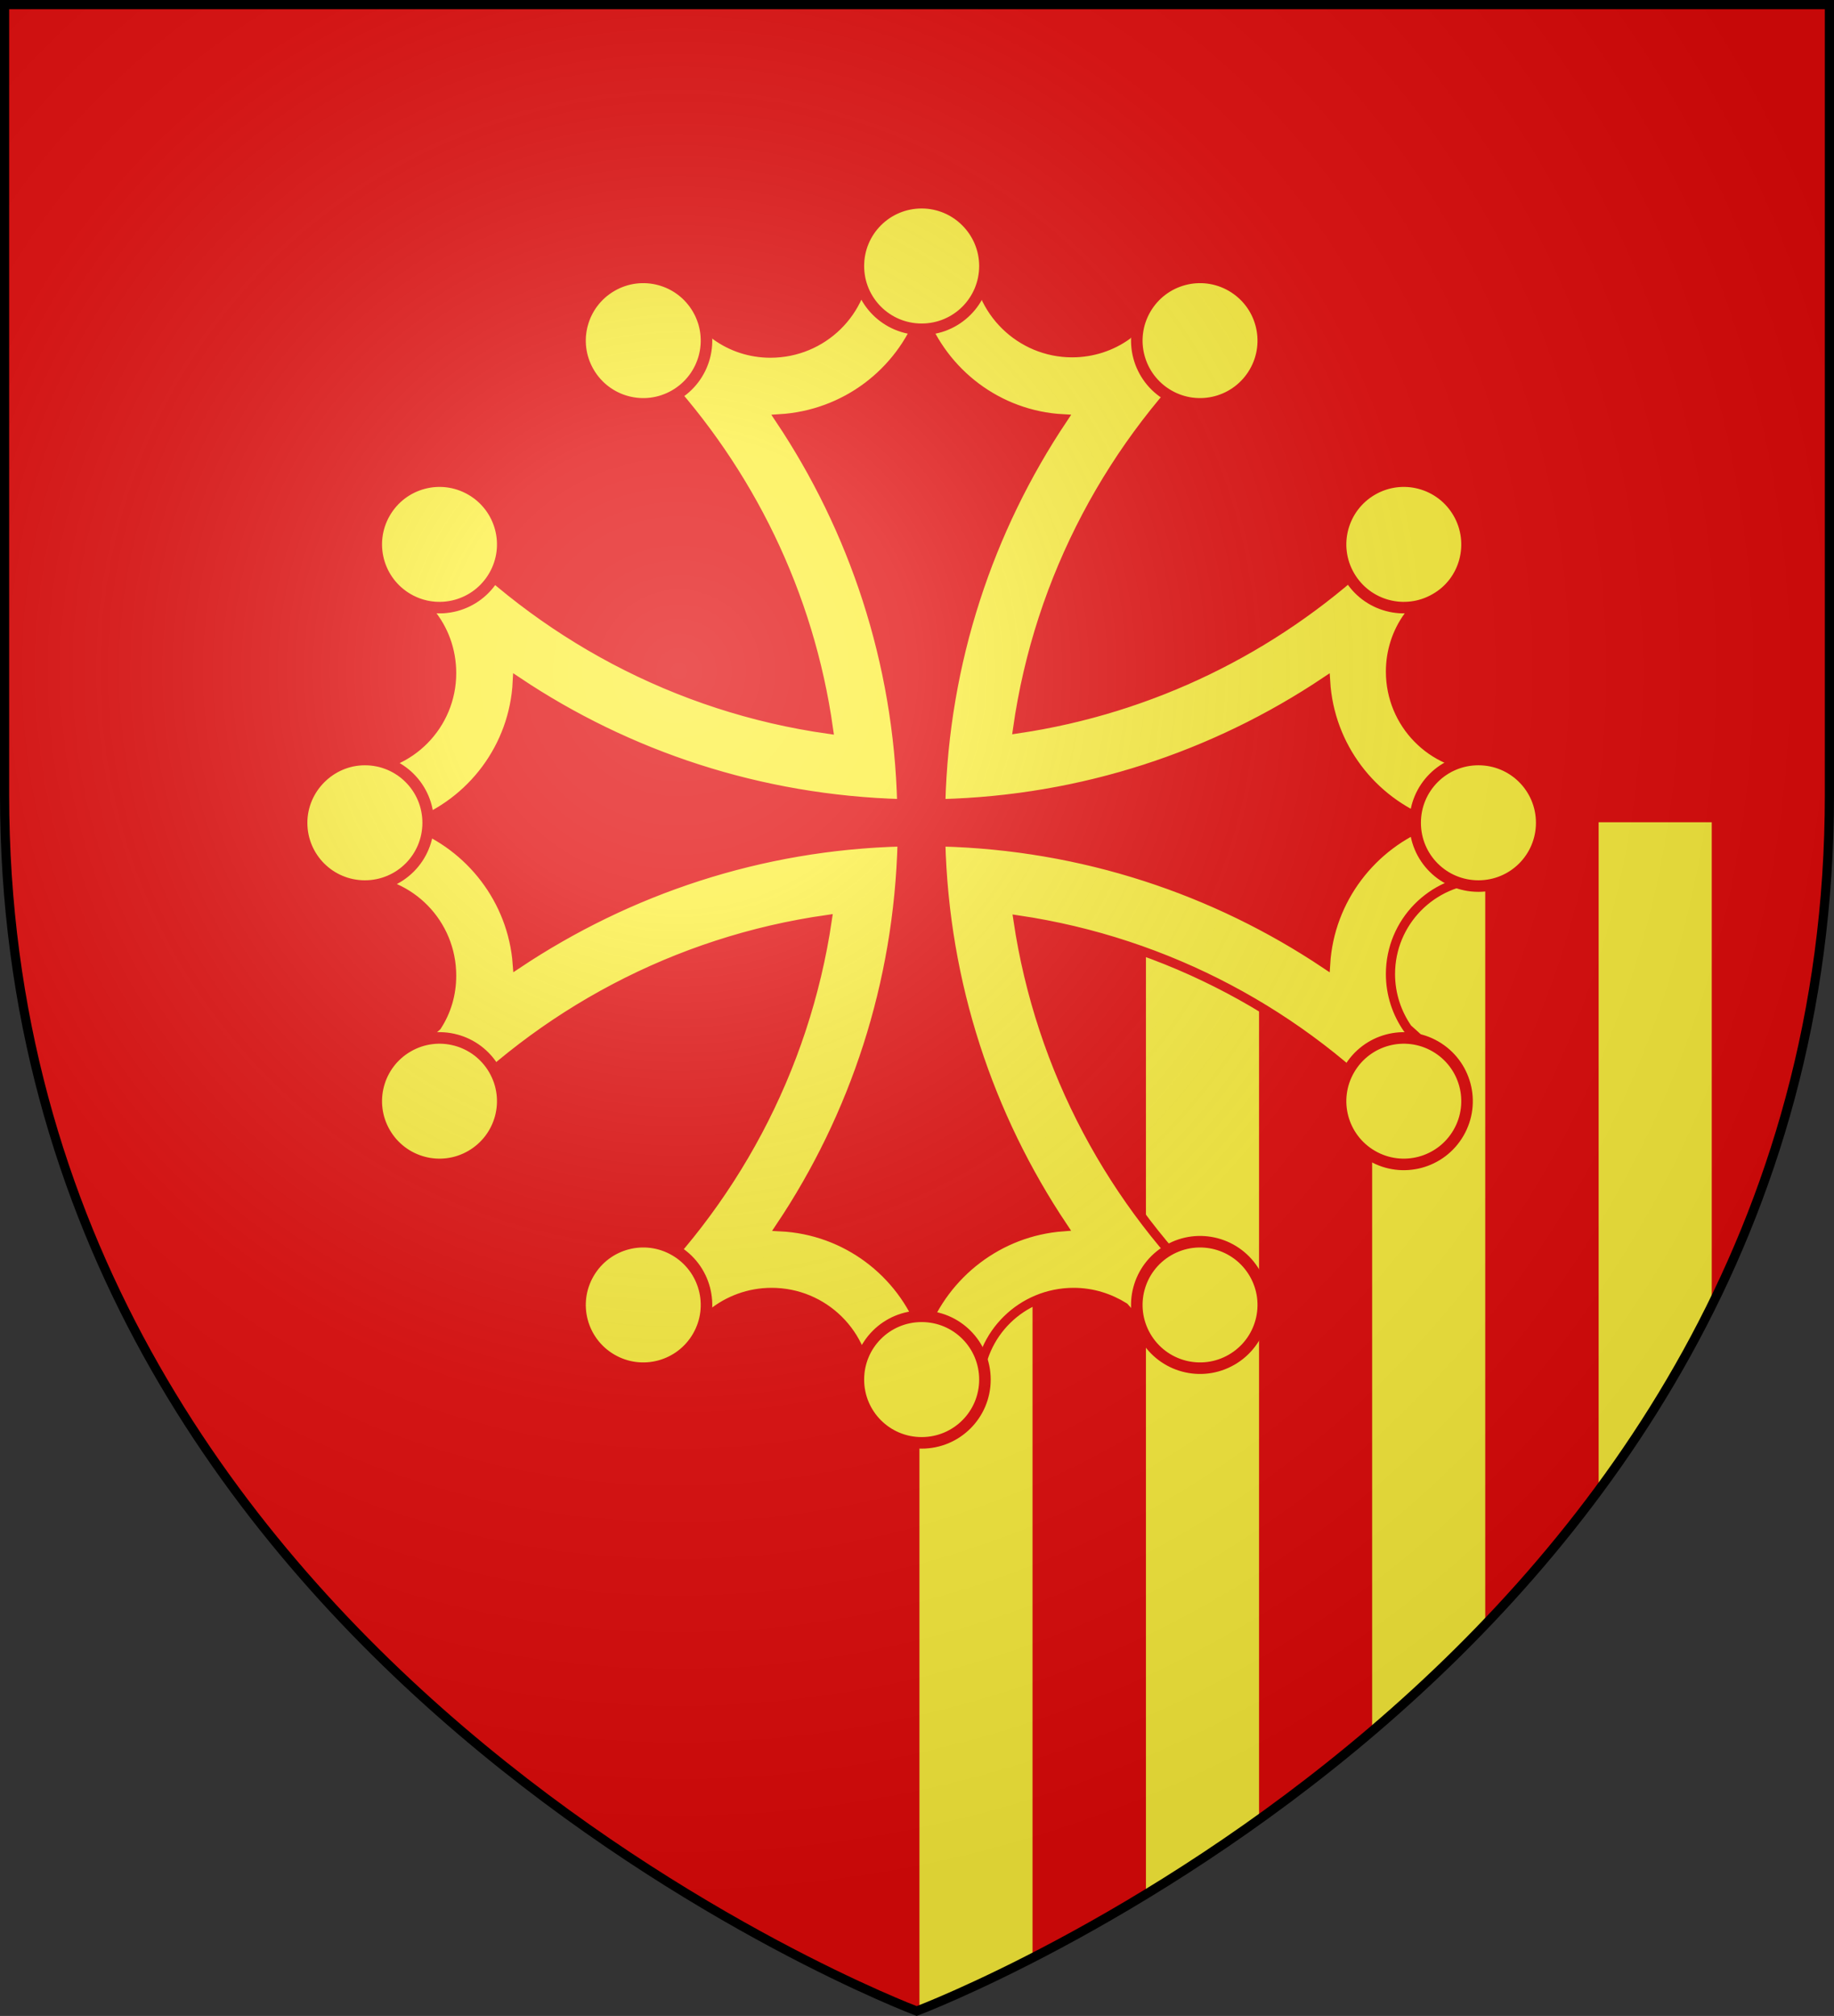
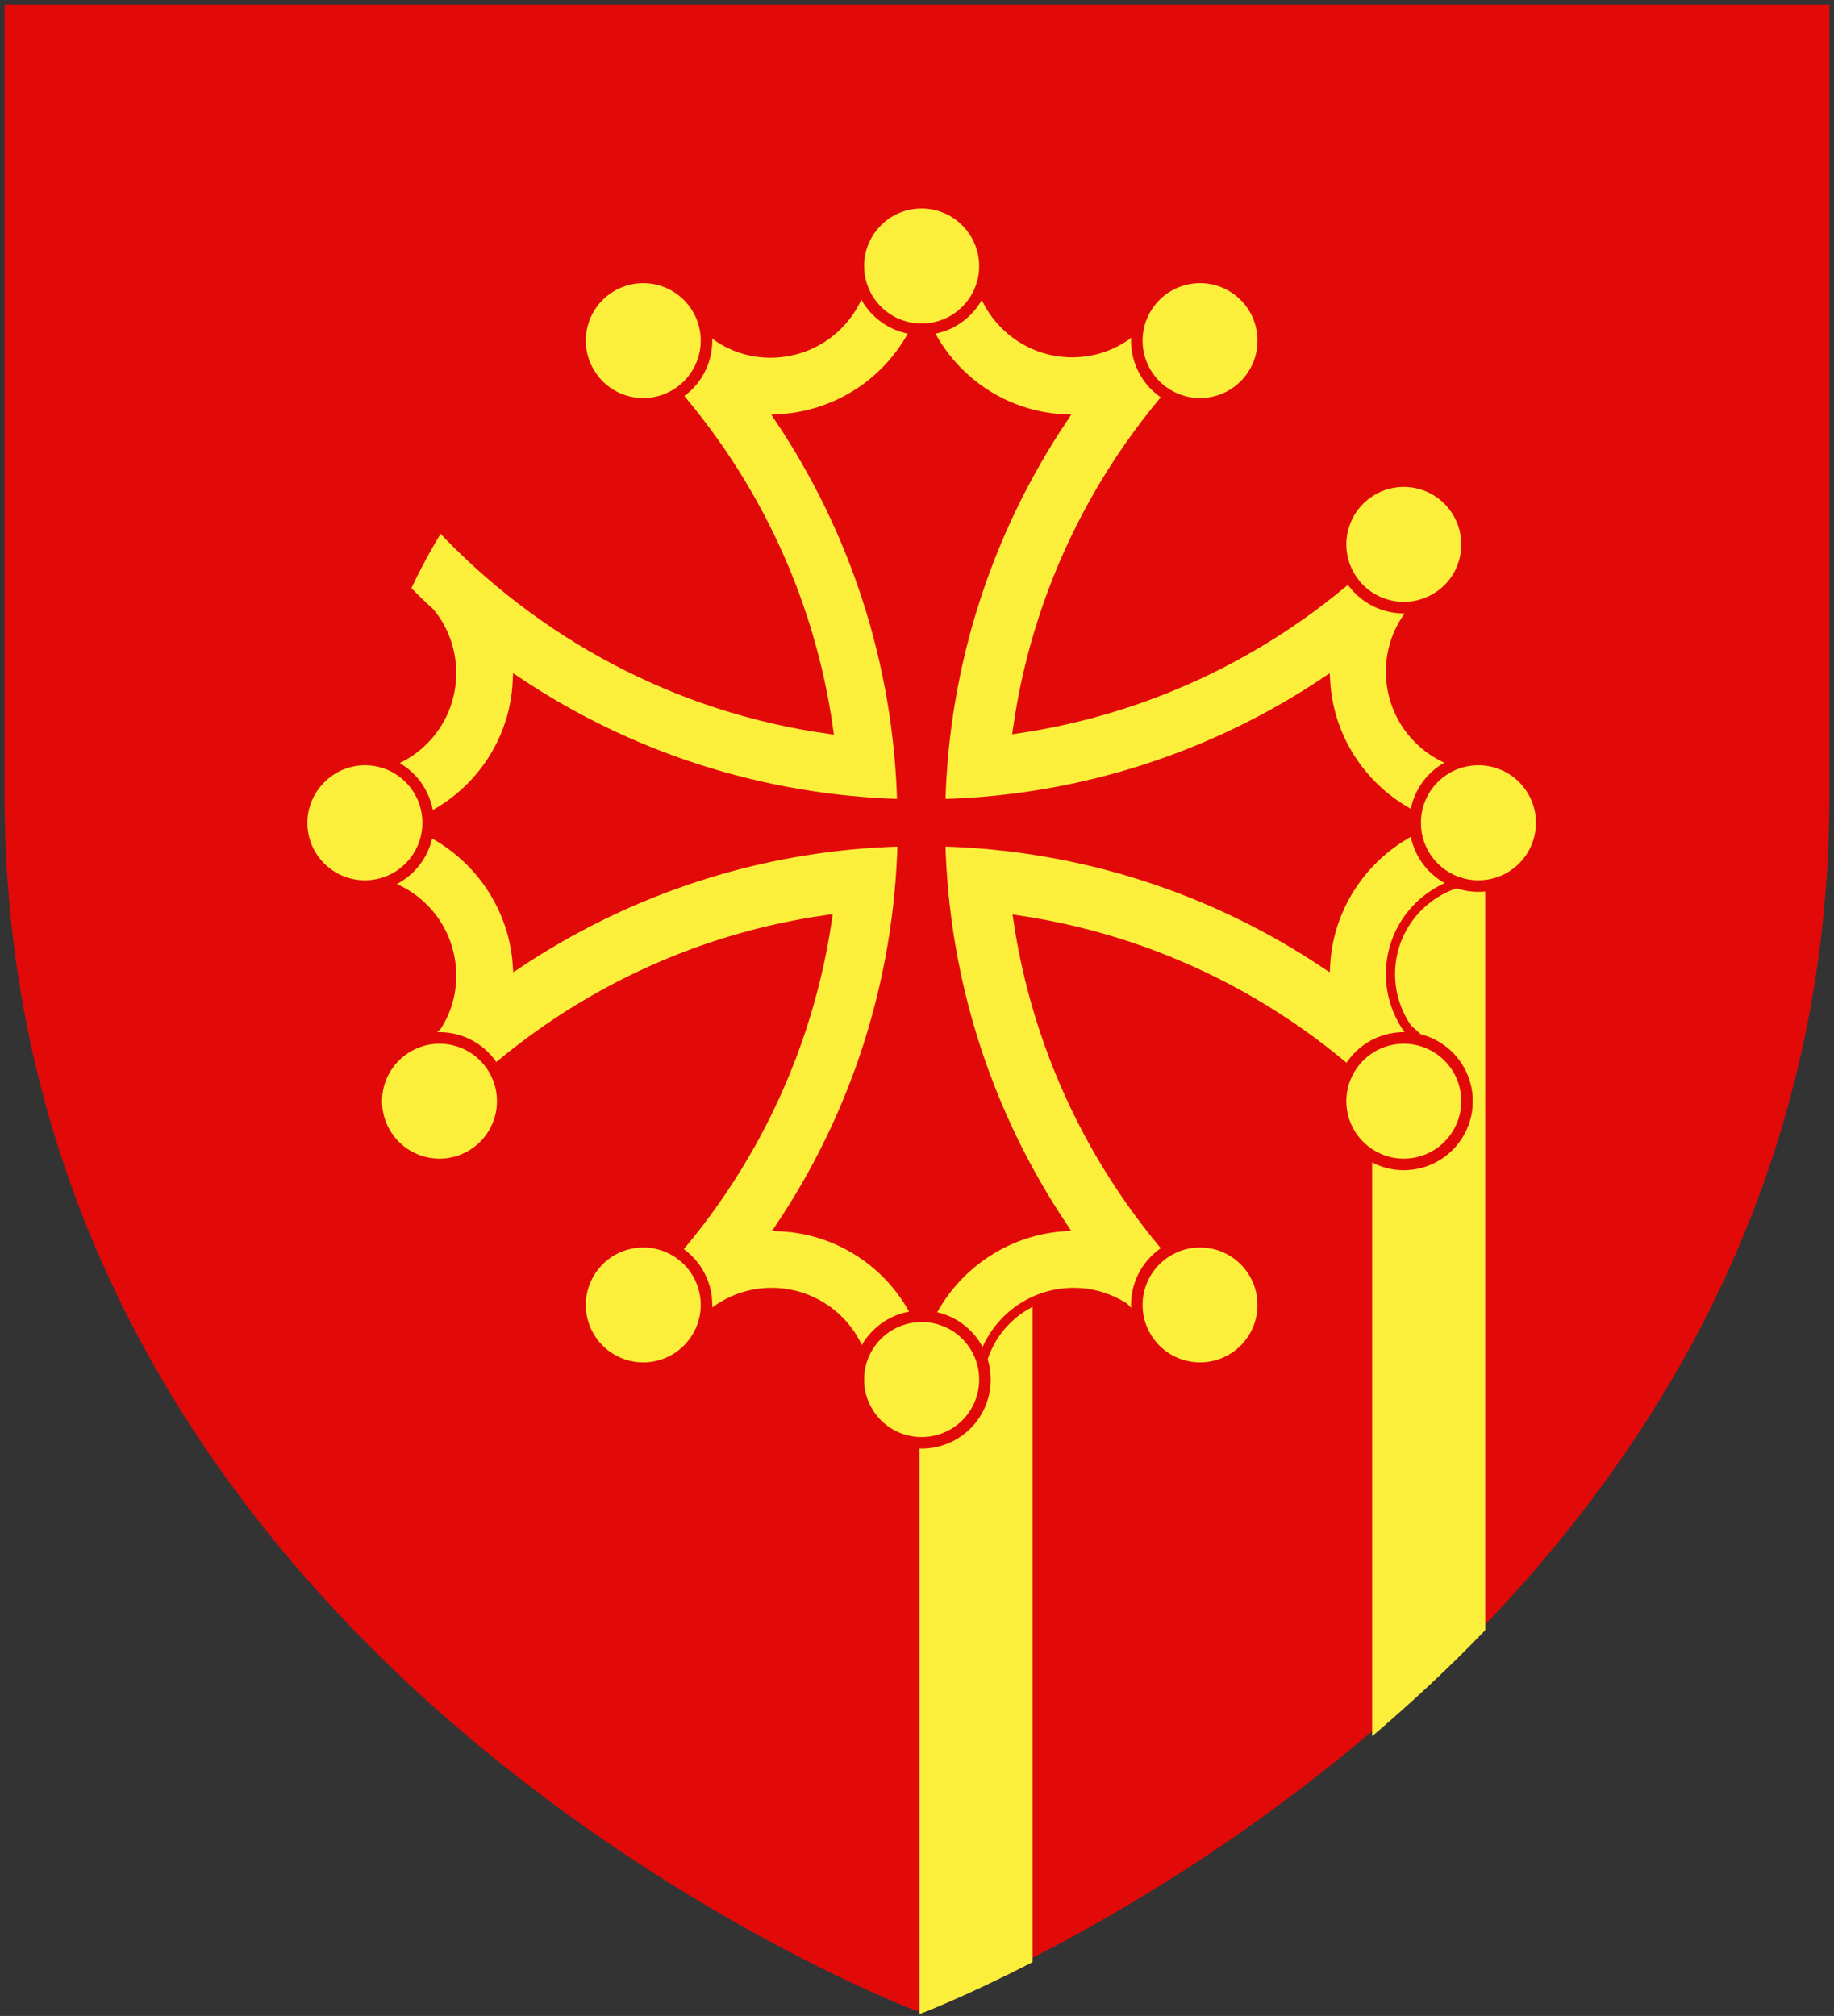
<svg xmlns="http://www.w3.org/2000/svg" xmlns:ns1="http://www.inkscape.org/namespaces/inkscape" xmlns:ns2="http://sodipodi.sourceforge.net/DTD/sodipodi-0.dtd" version="1.1" id="svg2" ns1:export-filename="/Users/olivier/Desktop/Blason Rouge/Blason_Vide_3D.png" ns1:export-xdpi="144" ns1:export-ydpi="144" ns1:output_extension="org.inkscape.output.svg.inkscape" ns1:version="0.91 r13725" ns2:docname="Template.svg" ns2:version="0.32" x="0px" y="0px" viewBox="0 0 600 659.5" style="enable-background:new 0 0 600 659.5;" xml:space="preserve">
  <rect x="0" y="0" width="600" height="659.5" fill="#333333" stroke="none" />
  <style type="text/css">
	.st0{fill:#E20909;}
	.st1{fill:#FCEF3C;}
	.st2{fill:#FCEF3C;stroke:#E20909;stroke-width:2.305;}
	.st3{fill:#FCEF3C;stroke:#E20909;stroke-width:2.9;}
	.st4{fill:url(#path2875_1_);stroke:#000000;stroke-width:3;stroke-miterlimit:10;}
</style>
  <path id="path2875_5_" class="st0" d="M299.9,657.9c0,0,298.6-112.3,298.6-397.8V1.5H1.5v258.6C1.5,545.6,299.9,657.9,299.9,657.9z" />
-   <path class="st1" d="M374.9,303.7v317.5c11.7-7.1,24.1-15.2,37-24.4V303.7H374.9z" />
  <path class="st1" d="M300.8,303.7v355.2c0,0,14.5-5.4,37-17V303.7H300.8z" />
-   <path class="st1" d="M523,269l0,220.7c13.6-18.3,26.2-38.3,37-59.9V269H523z" />
  <path class="st1" d="M448.9,269l0,299c12.4-10.6,24.9-22.1,37-34.7V269H448.9z" />
  <path class="st0" d="M482.9,248.3c-2.3,0-4.4,0.4-6.4,1c-12.7-3.9-22-15.8-22-29.8c0-6.7,2.1-12.8,5.7-17.9c1.4-1.3,2.8-2.6,4.2-3.9  c1.5-0.5,3.1-1.1,4.5-1.9c9.9-5.7,13.3-18.4,7.6-28.3c-5.7-9.9-18.4-13.3-28.3-7.6c-9.9,5.7-13.3,18.4-7.6,28.3  c0.1,0.2,0.2,0.4,0.4,0.6c-30.1,25.8-67.4,43.4-108.5,49.5c5.9-41.2,23.5-78.7,49.2-109c9.9,5.5,22.4,2.1,28.1-7.7  c5.7-9.9,2.3-22.5-7.6-28.3c-9.9-5.7-22.5-2.3-28.3,7.6c-0.9,1.5-1.5,3.1-1.9,4.6c-1.3,1.3-2.5,2.7-3.7,4c-5.1,3.6-11.3,5.8-18,5.8  c-14,0-25.9-9.3-29.8-22c0.7-2,1-4.2,1-6.4c0-11.4-9.3-20.7-20.7-20.7s-20.7,9.3-20.7,20.7c0,2.2,0.4,4.4,1,6.4  c-3.9,12.8-15.8,22.1-29.8,22.1c-6.7,0-12.8-2.1-17.9-5.7c-1.3-1.4-2.6-2.8-3.9-4.2c-0.5-1.6-1.1-3.1-1.9-4.6  c-5.7-9.9-18.4-13.3-28.3-7.6c-9.9,5.7-13.3,18.4-7.6,28.3c5.7,9.9,18.4,13.3,28.3,7.6c0.2-0.1,0.4-0.2,0.6-0.4  c26,30.4,43.8,68.1,49.6,109.6c-41.5-5.9-79.2-23.6-109.6-49.6c0.1-0.2,0.2-0.4,0.4-0.6c5.7-9.9,2.3-22.5-7.6-28.3  c-9.9-5.7-22.5-2.3-28.3,7.6c-5.7,9.9-2.3,22.5,7.6,28.3c1.5,0.9,3,1.5,4.6,1.9c0.9,0.9,1.8,1.8,2.8,2.6c4.4,5.4,7,12.3,7,19.7  c0,13.7-8.9,25.3-21.2,29.5c-2.3-0.9-4.7-1.3-7.3-1.3c-11.4,0-20.7,9.3-20.7,20.7c0,11.4,9.3,20.7,20.7,20.7c1.9,0,3.7-0.3,5.4-0.7  c13.3,3.6,23.1,15.7,23.1,30.1c0,6.1-1.7,11.7-4.8,16.5c-1.7,1.5-3.4,3-5,4.6c-1.6,0.5-3.1,1.1-4.6,1.9c-9.9,5.7-13.3,18.4-7.6,28.3  c5.7,9.9,18.4,13.3,28.3,7.6c9.8-5.7,13.2-18.2,7.7-28.1c30.3-25.8,67.8-43.4,109-49.2c-6,41.1-23.7,78.4-49.5,108.5  c-0.2-0.1-0.4-0.3-0.6-0.4c-9.9-5.7-22.5-2.3-28.3,7.6c-5.7,9.9-2.3,22.5,7.6,28.3c9.9,5.7,22.5,2.3,28.3-7.6  c0.8-1.4,1.4-2.9,1.9-4.5c1-1,1.9-2,2.8-3c5.4-4.3,12.1-6.9,19.5-6.9c13.7,0,25.4,8.9,29.5,21.2c-0.8,2.3-1.3,4.7-1.3,7.3  c0,11.4,9.3,20.7,20.7,20.7c11.4,0,20.7-9.3,20.7-20.7c0-1.9-0.3-3.6-0.7-5.4c3.6-13.3,15.7-23.1,30.1-23.1c6.1,0,11.8,1.8,16.6,4.8  c1.5,1.7,3,3.4,4.6,5c0.5,1.6,1.1,3.1,1.9,4.6c5.7,9.9,18.4,13.3,28.3,7.6c9.9-5.7,13.3-18.4,7.6-28.3c-5.7-9.8-18.2-13.2-28.1-7.7  c-25.5-30-35-67.1-41-107.9c40.8,6,69.8,23.5,99.8,49c-5.6,9.9-2.2,22.4,7.6,28.1c9.9,5.7,22.5,2.3,28.3-7.6  c5.7-9.9,2.3-22.5-7.6-28.3c-1.4-0.8-3-1.5-4.5-1.9c-1.4-1.3-2.8-2.6-4.2-3.9c-3.5-5.1-5.7-11.2-5.7-17.9c0-14,9.3-25.9,22-29.8  c2,0.7,4.2,1,6.4,1c11.4,0,20.7-9.3,20.7-20.7C503.6,257.6,494.3,248.3,482.9,248.3z" />
  <g id="layer4" ns1:groupmode="layer" ns1:label="Meubles">
    <g id="g16252" transform="matrix(1.302,0,0,1.302,-2565.611,-568.798)">
      <path id="path14367" class="st2" d="M2202.1,501.5c-4.7,0-9.4,0.3-14,0.7c-0.3,13-10.9,23.4-24,23.4c-5.1,0-9.8-1.6-13.7-4.4    c-2.2-2.5-4.5-4.9-6.8-7.2c-5.5,2.5-10.8,5.3-15.9,8.4c1.8,1.7,3.6,3.4,5.3,5.2c0.9,1.1,2,2.1,3,3.2c0.1,0.1,0.1,0.2,0.2,0.2    c22.4,24.2,37.7,54.9,42.5,89.1c-38.3-5.4-72.4-24-97.7-51c-3.1,5.1-6,10.4-8.5,15.8c2,2,4,4,6.1,5.9c3.4,4.1,5.4,9.4,5.4,15.2    c0,13.1-10.5,23.7-23.5,23.9c-0.4,4.5-0.6,9-0.6,13.6c0,4.9,0.2,9.7,0.7,14.5c13,0.3,23.4,10.9,23.4,24c0,4.7-1.3,9-3.7,12.7    c-2.7,2.4-5.3,4.9-7.9,7.4c2.6,5.7,5.5,11.1,8.8,16.4c25.2-26.8,59.1-45.2,97.2-50.6c-5.6,38-24.1,71.8-50.9,96.8    c5.1,3.1,10.4,6,15.9,8.4c2-2,4-4.1,6-6.2c4.1-3.3,9.3-5.3,15-5.3c13.1,0,23.7,10.5,23.9,23.5c4.5,0.4,9,0.7,13.6,0.7    c4.9,0,9.7-0.3,14.5-0.8c0,0,0,0,0,0c0.3-13,10.9-23.4,23.9-23.4c4.7,0,9,1.4,12.7,3.7c2.4,2.7,4.8,5.3,7.4,7.8    c5.7-2.6,11.2-5.5,16.4-8.8c-26.6-25-44.9-58.6-50.5-96.3c37.8,5.6,71.4,23.9,96.3,50.5c3.3-5.2,6.2-10.7,8.8-16.4    c-2.3-2.3-4.7-4.6-7.2-6.8c-2.7-3.9-4.3-8.6-4.3-13.7c0-13,10.4-23.6,23.4-23.9c0.5-4.6,0.7-9.3,0.7-14.1c0-4.7-0.2-9.4-0.7-14    c-13-0.3-23.4-10.9-23.4-24c0-5.1,1.6-9.9,4.4-13.8c2.4-2.2,4.8-4.4,7.1-6.8c-2.5-5.5-5.3-10.8-8.4-15.9c-1.8,1.9-3.6,3.8-5.4,5.6    c-1.1,0.9-2.2,1.9-3.2,3c-23.9,22.1-54.4,37.3-88.2,42.3c5.4-38.1,23.9-72.1,50.7-97.2c-5.2-3.3-10.7-6.2-16.4-8.8    c-2.3,2.3-4.6,4.7-6.8,7.1c-3.9,2.8-8.7,4.4-13.8,4.4c-13,0-23.7-10.5-23.9-23.4C2211.5,501.7,2206.8,501.5,2202.1,501.5z     M2202.1,515.9c5.5,14.7,19.2,25.3,35.5,26.2c-18.6,27.8-29.8,61-30.7,96.7c35.7-0.9,68.9-12.1,96.7-30.7    c1,16.3,11.6,30,26.3,35.5c-14.6,5.5-25.3,19.2-26.3,35.5c-27.8-18.6-61-29.8-96.7-30.7c0.9,35.7,12.1,68.9,30.7,96.7    c-16.1,1.2-29.6,11.8-35.1,26.3c-5.5-14.8-19.4-25.5-35.9-26.3c18.6-27.8,29.7-61,30.6-96.7c-35.7,0.9-68.8,12.1-96.7,30.7    c-1.2-16.1-11.8-29.6-26.3-35.1c14.8-5.5,25.5-19.4,26.3-35.9c27.8,18.6,60.9,29.7,96.6,30.7c-0.9-35.7-12.1-68.9-30.7-96.7    C2182.9,541.1,2196.6,530.5,2202.1,515.9z" />
      <g id="g16238">
        <path id="path14388" ns2:cx="1434.5" ns2:cy="387.86218" ns2:rx="20.5" ns2:ry="19.5" ns2:type="arc" class="st3" d="     M2218,503.7c0,8.8-7.1,15.9-15.9,15.9s-15.9-7.1-15.9-15.9l0,0c0-8.8,7.1-15.9,15.9-15.9S2218,495,2218,503.7L2218,503.7z" />
        <path id="path14390" ns2:cx="1434.5" ns2:cy="387.86218" ns2:rx="20.5" ns2:ry="19.5" ns2:type="arc" class="st3" d="     M2145.9,514.5c4.4,7.6,1.8,17.3-5.8,21.7c-7.6,4.4-17.3,1.8-21.7-5.8l0,0c-4.4-7.6-1.8-17.3,5.8-21.7     C2131.8,504.3,2141.5,506.9,2145.9,514.5L2145.9,514.5z" />
        <path id="path14392" ns2:cx="1434.5" ns2:cy="387.86218" ns2:rx="20.5" ns2:ry="19.5" ns2:type="arc" class="st3" d="     M2118.4,756.8c4.4-7.6,14.1-10.2,21.7-5.8c7.6,4.4,10.2,14.1,5.8,21.7l0,0c-4.4,7.6-14.1,10.2-21.7,5.8S2114,764.4,2118.4,756.8     L2118.4,756.8z" />
        <path id="path14394" ns2:cx="1434.5" ns2:cy="387.86218" ns2:rx="20.5" ns2:ry="19.5" ns2:type="arc" class="st3" d="     M2186.2,783.5c0-8.8,7.1-15.9,15.9-15.9c8.8,0,15.9,7.1,15.9,15.9l0,0c0,8.8-7.1,15.9-15.9,15.9S2186.2,792.3,2186.2,783.5     L2186.2,783.5z" />
        <path id="path14396" ns2:cx="1434.5" ns2:cy="387.86218" ns2:rx="20.5" ns2:ry="19.5" ns2:type="arc" class="st3" d="     M2258.3,772.7c-4.4-7.6-1.8-17.3,5.8-21.7c7.6-4.4,17.3-1.8,21.7,5.8l0,0c4.4,7.6,1.8,17.3-5.8,21.7     C2272.4,782.9,2262.7,780.3,2258.3,772.7L2258.3,772.7z" />
        <path id="path14398" ns2:cx="1434.5" ns2:cy="387.86218" ns2:rx="20.5" ns2:ry="19.5" ns2:type="arc" class="st3" d="     M2315.3,727.3c-7.6-4.4-10.2-14.1-5.8-21.7c4.4-7.6,14.1-10.2,21.7-5.8l0,0c7.6,4.4,10.2,14.1,5.8,21.7     C2332.6,729.1,2322.9,731.7,2315.3,727.3L2315.3,727.3z" />
        <path id="path14400" ns2:cx="1434.5" ns2:cy="387.86218" ns2:rx="20.5" ns2:ry="19.5" ns2:type="arc" class="st3" d="     M2342,659.5c-8.8,0-15.9-7.1-15.9-15.9c0-8.8,7.1-15.9,15.9-15.9l0,0c8.8,0,15.9,7.1,15.9,15.9     C2357.9,652.4,2350.8,659.5,2342,659.5L2342,659.5z" />
        <path id="path14402" ns2:cx="1434.5" ns2:cy="387.86218" ns2:rx="20.5" ns2:ry="19.5" ns2:type="arc" class="st3" d="     M2331.2,587.4c-7.6,4.4-17.3,1.8-21.7-5.8c-4.4-7.6-1.8-17.3,5.8-21.7l0,0c7.6-4.4,17.3-1.8,21.7,5.8     C2341.4,573.3,2338.8,583.1,2331.2,587.4L2331.2,587.4z" />
        <path id="path14404" ns2:cx="1434.5" ns2:cy="387.86218" ns2:rx="20.5" ns2:ry="19.5" ns2:type="arc" class="st3" d="     M2285.8,530.4c-4.4,7.6-14.1,10.2-21.7,5.8c-7.6-4.4-10.2-14.1-5.8-21.7l0,0c4.4-7.6,14.1-10.2,21.7-5.8     C2287.6,513.1,2290.2,522.8,2285.8,530.4L2285.8,530.4z" />
-         <path id="path14406" ns2:cx="1434.5" ns2:cy="387.86218" ns2:rx="20.5" ns2:ry="19.5" ns2:type="arc" class="st3" d="     M2088.9,559.9c7.6,4.4,10.2,14.1,5.8,21.7c-4.4,7.6-14.1,10.2-21.7,5.8l0,0c-7.6-4.4-10.2-14.1-5.8-21.7     C2071.6,558.1,2081.3,555.5,2088.9,559.9L2088.9,559.9z" />
        <path id="path14408" ns2:cx="1434.5" ns2:cy="387.86218" ns2:rx="20.5" ns2:ry="19.5" ns2:type="arc" class="st3" d="     M2062.2,627.7c8.8,0,15.9,7.1,15.9,15.9s-7.1,15.9-15.9,15.9l0,0c-8.8,0-15.9-7.1-15.9-15.9     C2046.3,634.9,2053.5,627.7,2062.2,627.7L2062.2,627.7z" />
        <path id="path14410" ns2:cx="1434.5" ns2:cy="387.86218" ns2:rx="20.5" ns2:ry="19.5" ns2:type="arc" class="st3" d="     M2073,699.8c7.6-4.4,17.3-1.8,21.7,5.8c4.4,7.6,1.8,17.3-5.8,21.7l0,0c-7.6,4.4-17.3,1.8-21.7-5.8     C2062.8,713.9,2065.4,704.2,2073,699.8L2073,699.8z" />
      </g>
    </g>
  </g>
  <ns2:namedview bordercolor="#666666" borderopacity="1.0" gridtolerance="10.0" guidetolerance="10.0" height="660px" id="base" ns1:current-layer="svg2" ns1:cx="300" ns1:cy="329.99986" ns1:guide-bbox="true" ns1:pageopacity="0.0" ns1:pageshadow="2" ns1:window-height="856" ns1:window-maximized="0" ns1:window-width="1280" ns1:window-x="-4" ns1:window-y="0" ns1:zoom="1.1560601" objecttolerance="10.0" pagecolor="#ffffff" showgrid="false" showguides="true">
	</ns2:namedview>
  <desc id="desc4">SVG coat of arms</desc>
  <g id="g9370" transform="matrix(0.607,0,0,0.694,-525.206,251.961)">
</g>
  <g id="g2137" transform="translate(-1456.132,-460.604)">
</g>
  <radialGradient id="path2875_1_" cx="-444.41" cy="949.141" r="299.822" gradientTransform="matrix(1.353 0 0 -1.349 823.404 1499.917)" gradientUnits="userSpaceOnUse">
    <stop offset="0" style="stop-color:#FFFFFF;stop-opacity:0.314" />
    <stop offset="0.19" style="stop-color:#FFFFFF;stop-opacity:0.251" />
    <stop offset="0.6" style="stop-color:#6B6B6B;stop-opacity:0.126" />
    <stop offset="1" style="stop-color:#000000;stop-opacity:0.126" />
  </radialGradient>
-   <path id="path2875_3_" class="st4" d="M299.9,657.9c0,0,298.6-112.3,298.6-397.8V1.5H1.5v258.6C1.5,545.6,299.9,657.9,299.9,657.9z" />
</svg>